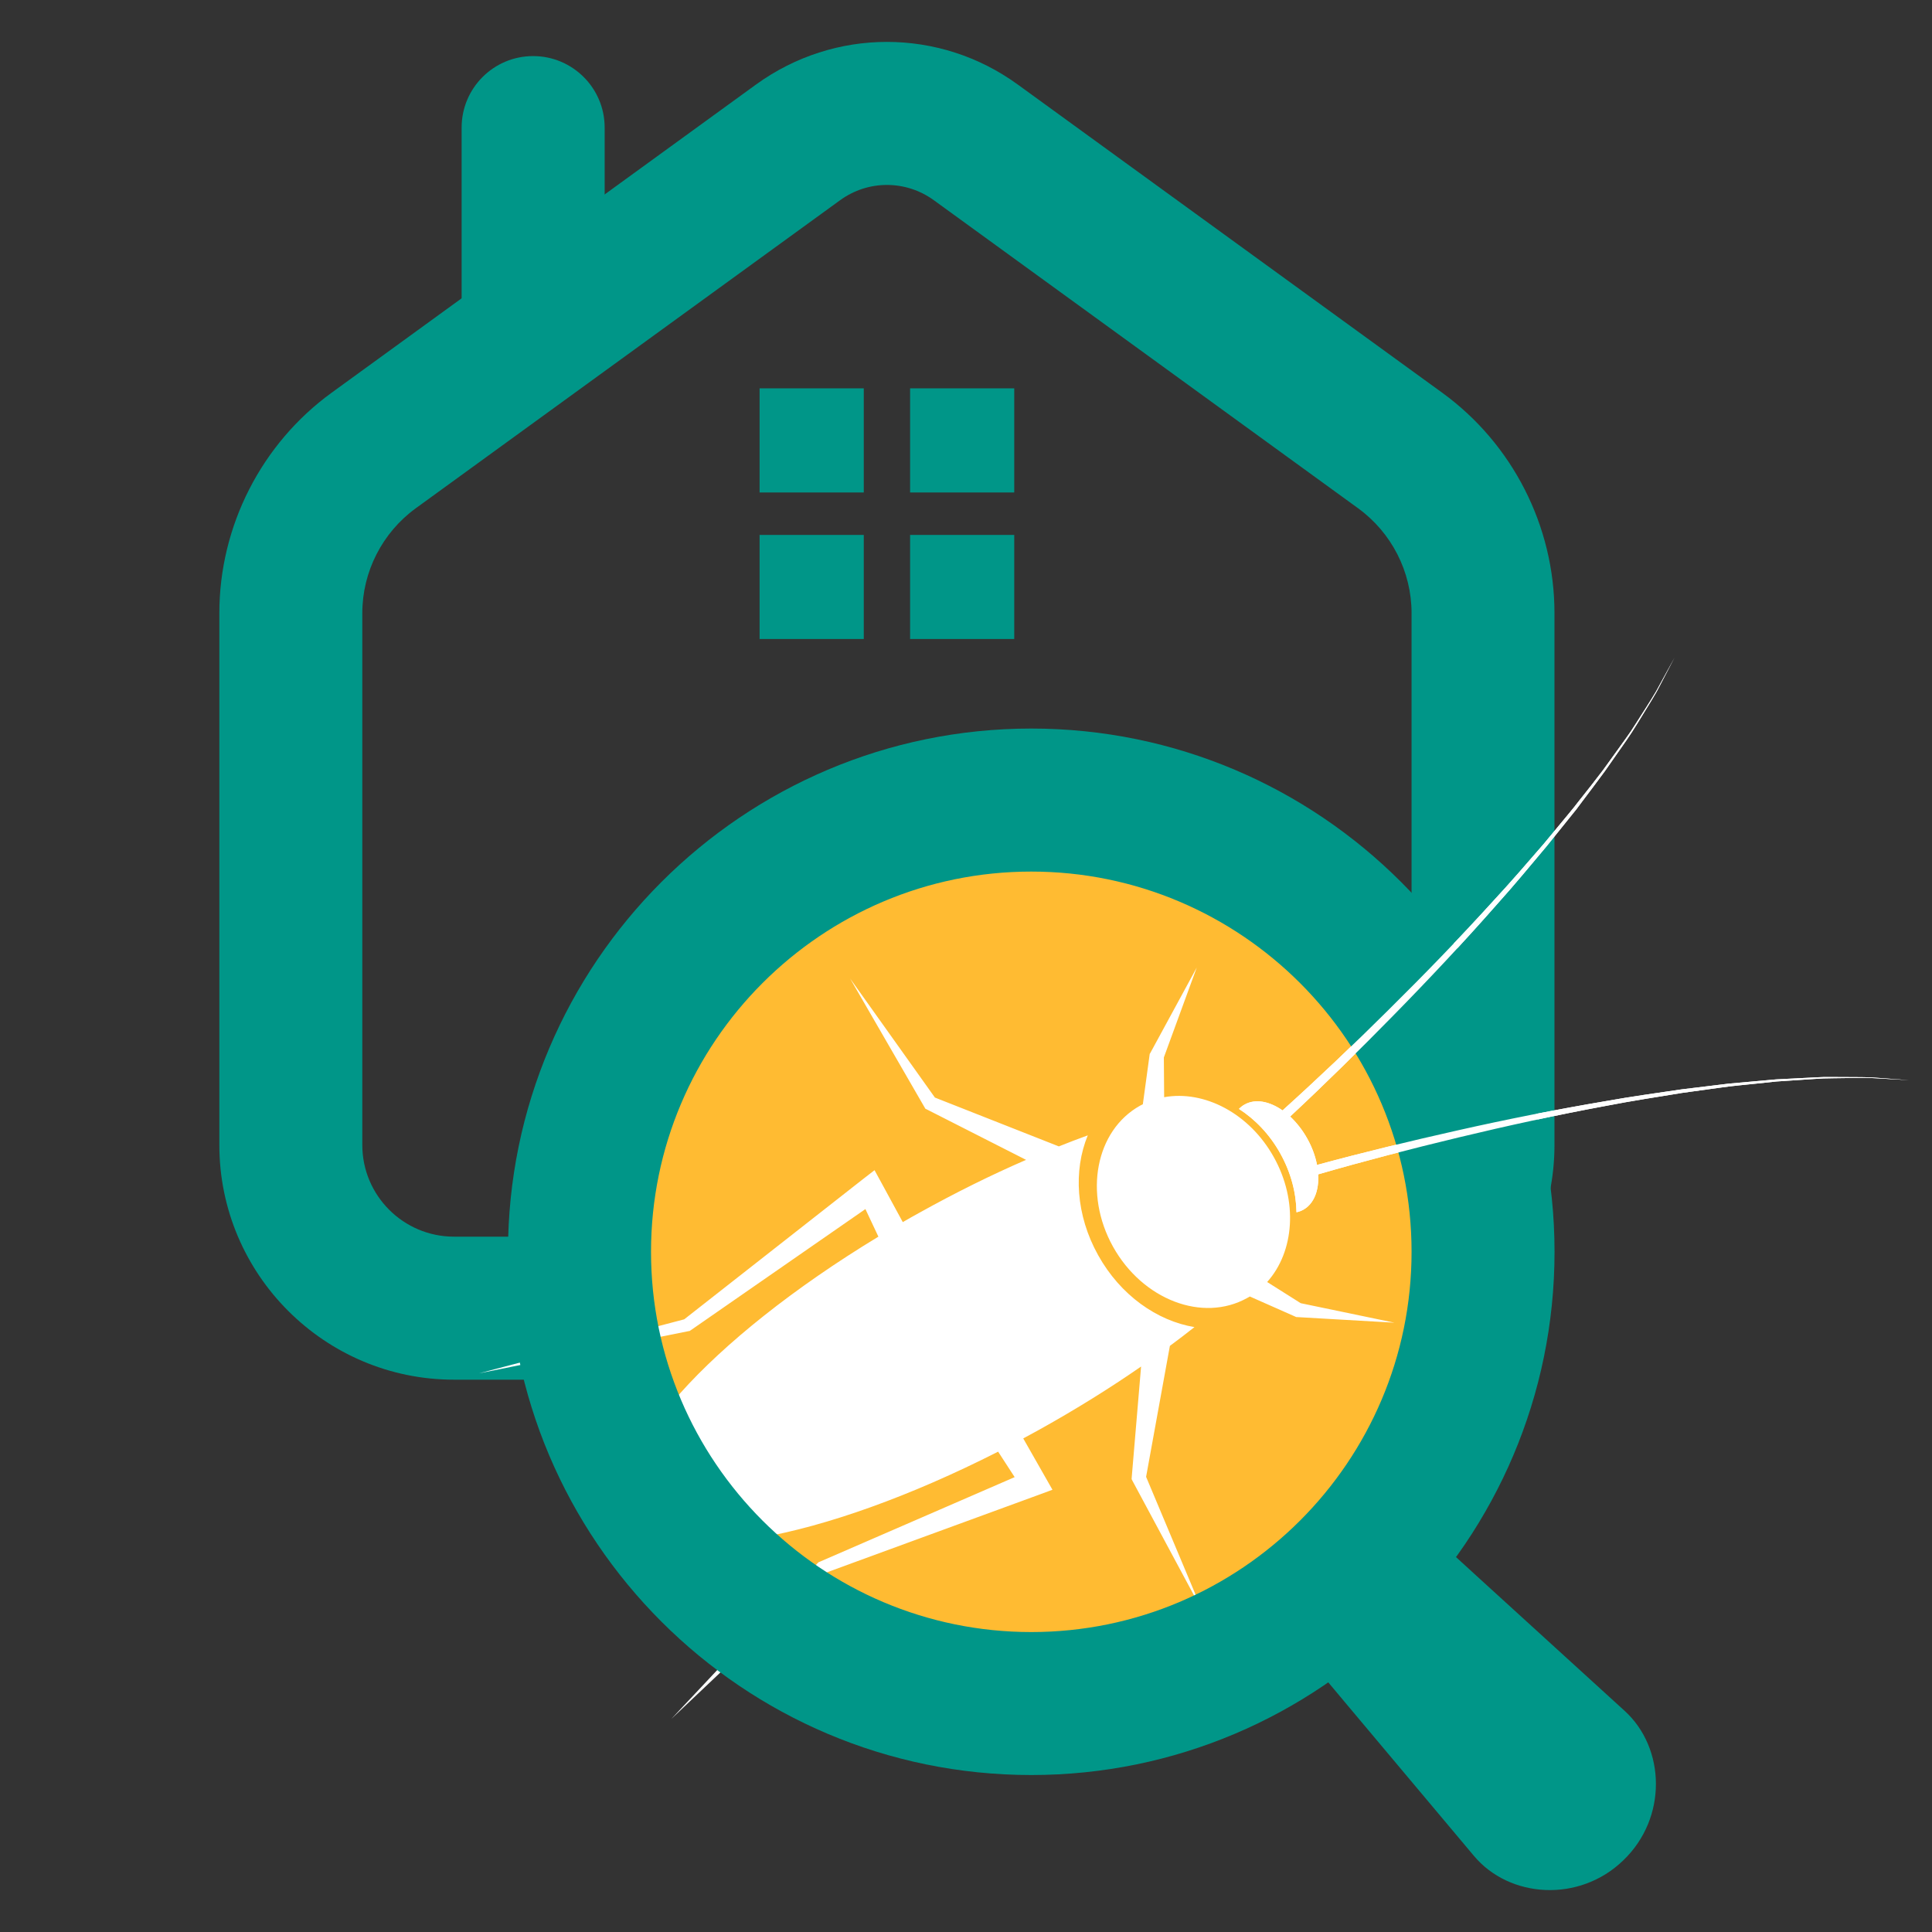
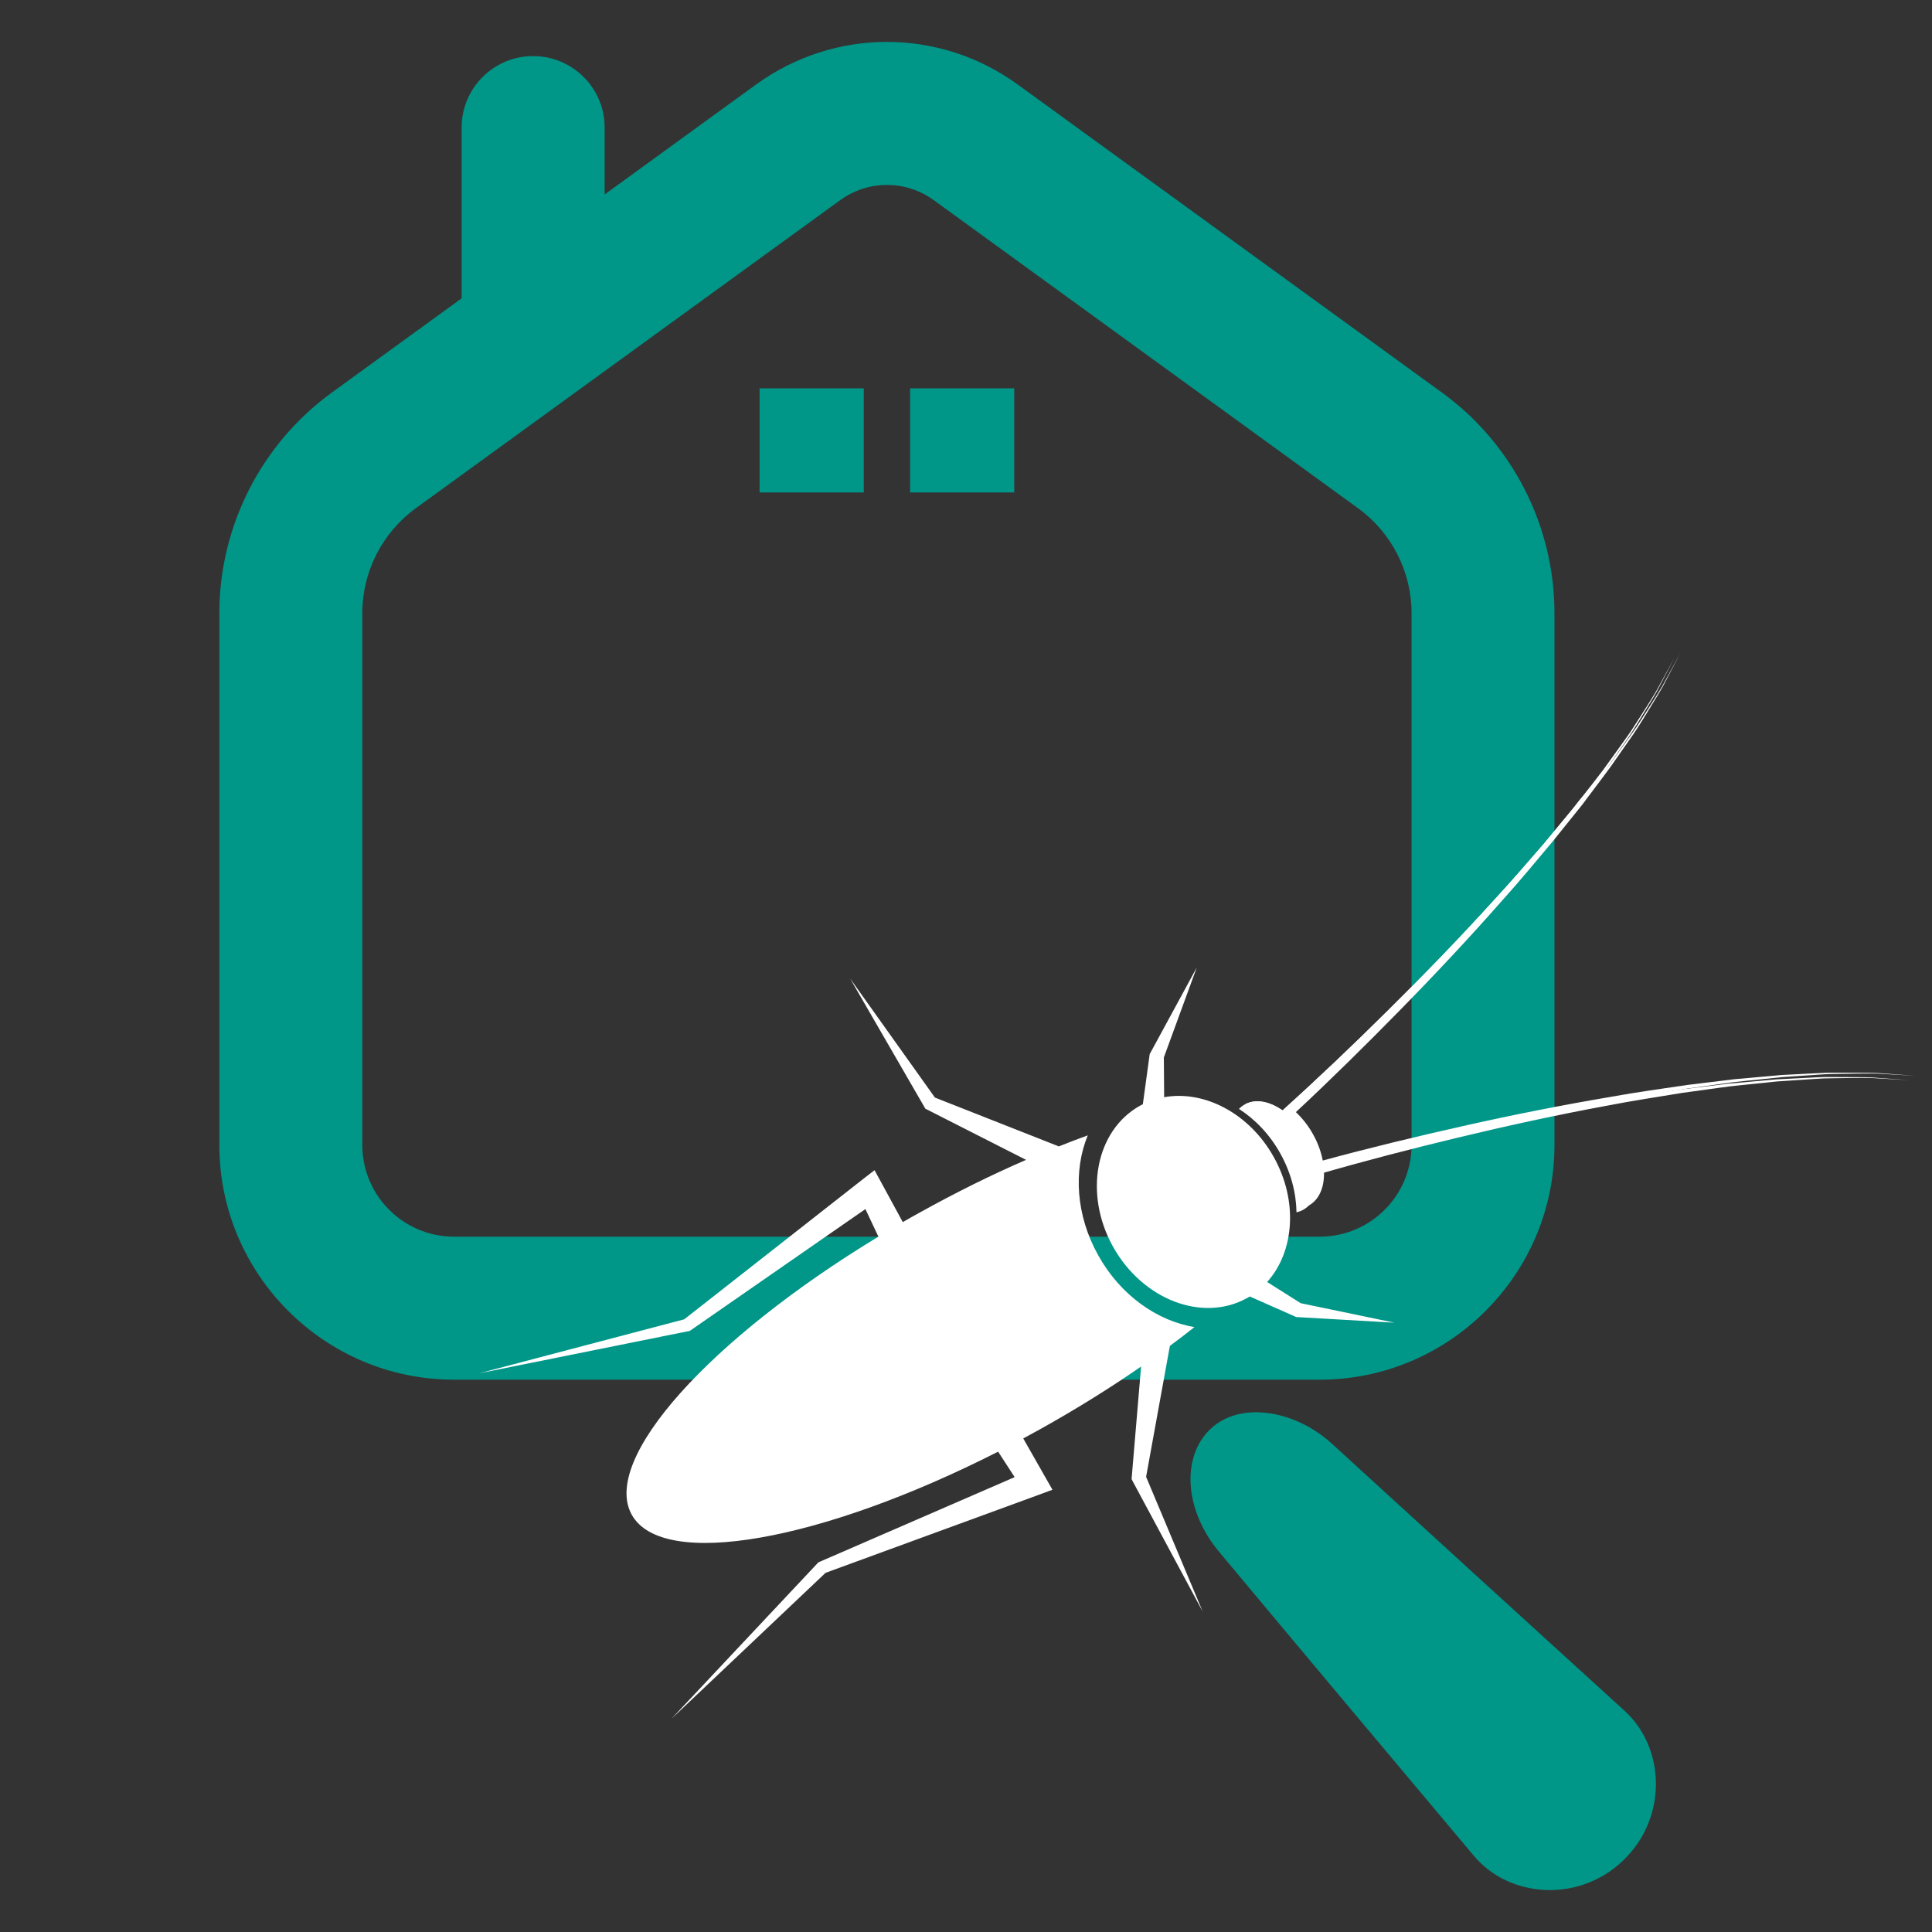
<svg xmlns="http://www.w3.org/2000/svg" version="1.1" id="Calque_1" x="0px" y="0px" width="32px" height="32px" viewBox="89 10.75 32 32" enable-background="new 89 10.75 32 32" xml:space="preserve">
  <rect x="89" y="10.75" width="32" height="32" fill="#333333" stroke="none" />
  <g>
    <g>
      <rect x="101.581" y="17.182" fill="#009688" width="1.726" height="1.725" />
      <rect x="104.074" y="17.182" fill="#009688" width="1.725" height="1.725" />
-       <rect x="101.581" y="19.61" fill="#009688" width="1.726" height="1.724" />
-       <rect x="104.074" y="19.61" fill="#009688" width="1.725" height="1.724" />
    </g>
    <path fill="#009688" d="M103.69,11.444c0.759,0,1.52,0.235,2.167,0.706l7.028,5.103c1.167,0.846,1.862,2.211,1.862,3.652v8.81   c0,2.143-1.744,3.887-3.888,3.887H96.52c-2.143,0-3.887-1.744-3.887-3.887v-8.81c0-1.44,0.696-2.806,1.862-3.652l7.027-5.103   C102.171,11.68,102.93,11.444,103.69,11.444z M110.86,31.233c0.838,0,1.52-0.681,1.52-1.518v-8.81c0-0.685-0.331-1.333-0.885-1.736   l-7.028-5.103c-0.465-0.337-1.088-0.337-1.552,0l0,0l-7.029,5.103c-0.554,0.403-0.885,1.051-0.885,1.736v8.81   c0,0.837,0.681,1.518,1.519,1.518H110.86z" />
    <path fill="#009688" d="M97.83,11.679c0.654,0,1.185,0.53,1.185,1.184v3.291c0,0.654-0.531,1.184-1.185,1.184   s-1.184-0.53-1.184-1.184v-3.291C96.646,12.209,97.176,11.679,97.83,11.679z" />
    <path fill="#009688" d="M115.887,41.563c0.734-0.704,0.699-1.86,0.022-2.476c-1.616-1.472-3.232-2.945-4.845-4.422   c-0.267-0.244-0.571-0.399-0.866-0.473c-0.446-0.112-0.871-0.041-1.155,0.232c-0.474,0.454-0.434,1.333,0.153,2.034   c1.401,1.679,2.808,3.355,4.215,5.029C113.998,42.19,115.155,42.271,115.887,41.563z" />
-     <circle fill="#FFBB32" cx="106.105" cy="31.484" r="6.62" />
    <path fill="#FFFFFF" d="M100.404,32.798l-3.471,0.699l3.4-0.895l2.957-2.319l0.195-0.151l0.124,0.227l0.344,0.633   c0.089-0.052,0.18-0.103,0.271-0.153c0.602-0.335,1.196-0.629,1.771-0.878l-1.633-0.83l-0.035-0.017l-0.015-0.026l-1.231-2.13   l1.404,1.971l2.053,0.809c0.161-0.065,0.322-0.126,0.479-0.183c-0.24,0.581-0.198,1.323,0.172,1.985   c0.368,0.663,0.976,1.088,1.595,1.191c-0.13,0.104-0.268,0.207-0.407,0.311l-0.394,2.169l0.937,2.231l-1.164-2.167l-0.013-0.027   l0.003-0.041l0.154-1.823c-0.514,0.356-1.077,0.707-1.679,1.042c-0.091,0.05-0.182,0.1-0.273,0.149l0.356,0.625l0.128,0.225   l-0.23,0.085l-3.528,1.291l-2.554,2.419l2.425-2.582l0.012-0.012l0.022-0.009l3.227-1.401l-0.274-0.422   c-2.917,1.484-5.557,1.962-6.068,1.045c-0.512-0.918,1.286-2.91,4.085-4.606l-0.215-0.457l-2.89,2.005l-0.021,0.014L100.404,32.798   z M109.655,32.25c0.015-0.008,0.03-0.017,0.046-0.026l0.743,0.329l0.026,0.012h0.013l1.614,0.093l-1.553-0.323l-0.556-0.351   c0.45-0.501,0.516-1.341,0.111-2.067c-0.405-0.728-1.153-1.114-1.817-0.994l-0.005-0.658l0.545-1.49l-0.771,1.419l-0.008,0.012   l-0.004,0.029l-0.11,0.805c-0.017,0.009-0.033,0.017-0.047,0.024c-0.736,0.411-0.936,1.456-0.447,2.335   C107.925,32.278,108.919,32.659,109.655,32.25z M109.616,29.044c-0.035,0.018-0.067,0.045-0.095,0.073   c0.269,0.173,0.511,0.424,0.686,0.74c0.175,0.314,0.262,0.651,0.267,0.972c0.04-0.009,0.077-0.022,0.113-0.042   c0.178-0.1,0.262-0.322,0.246-0.586c0.769-0.223,1.547-0.424,2.325-0.611c0.815-0.196,1.638-0.375,2.462-0.527   c0.411-0.08,0.827-0.143,1.241-0.211l0.623-0.086l0.157-0.021l0.155-0.017l0.313-0.032l0.313-0.033l0.316-0.021l0.313-0.021   l0.155-0.009l0.159-0.003c0.21-0.002,0.418-0.008,0.629-0.004l0.628,0.036l-0.628-0.046c-0.211-0.007-0.419-0.003-0.63-0.006   h-0.158l-0.156,0.007l-0.316,0.016l-0.314,0.016l-0.313,0.028l-0.314,0.028l-0.157,0.014l-0.156,0.019l-0.625,0.076   c-0.417,0.062-0.833,0.118-1.246,0.193c-0.83,0.14-1.656,0.304-2.476,0.489c-0.775,0.174-1.55,0.361-2.319,0.57   c-0.027-0.141-0.08-0.291-0.161-0.435c-0.08-0.145-0.179-0.267-0.284-0.367c0.582-0.543,1.149-1.102,1.706-1.67   c0.59-0.601,1.165-1.214,1.721-1.846c0.281-0.312,0.549-0.636,0.819-0.958l0.396-0.492l0.099-0.123l0.094-0.126l0.19-0.252   l0.187-0.252l0.181-0.259l0.181-0.259l0.087-0.13l0.084-0.133c0.108-0.181,0.223-0.357,0.327-0.539l0.293-0.559l-0.302,0.553   c-0.106,0.18-0.223,0.355-0.335,0.533l-0.086,0.133l-0.09,0.128l-0.184,0.256l-0.184,0.255l-0.192,0.249L115.165,24l-0.097,0.124   l-0.1,0.122l-0.401,0.484c-0.274,0.317-0.548,0.635-0.834,0.943c-0.563,0.621-1.148,1.224-1.745,1.814   c-0.568,0.564-1.15,1.118-1.745,1.655C110.027,28.991,109.795,28.944,109.616,29.044z" />
-     <path fill="#009688" d="M106.081,22.817c4.778,0,8.667,3.888,8.667,8.667c0,4.78-3.889,8.666-8.667,8.666   c-4.779,0-8.667-3.886-8.667-8.666C97.414,26.706,101.302,22.817,106.081,22.817z M106.081,37.782c3.474,0,6.299-2.825,6.299-6.298   s-2.825-6.298-6.299-6.298c-3.473,0-6.298,2.825-6.298,6.298S102.608,37.782,106.081,37.782z" />
-     <path fill="#FFFFFF" d="M109.616,29.044c-0.035,0.018-0.067,0.045-0.095,0.073c0.269,0.173,0.511,0.424,0.686,0.74   c0.175,0.314,0.262,0.651,0.267,0.972c0.04-0.009,0.077-0.022,0.113-0.042c0.178-0.1,0.262-0.322,0.246-0.586   c0.769-0.223,1.547-0.424,2.325-0.611c0.815-0.196,1.638-0.375,2.462-0.527c0.411-0.08,0.827-0.143,1.241-0.211l0.623-0.086   l0.157-0.021l0.155-0.017l0.313-0.032l0.313-0.033l0.316-0.021l0.313-0.021l0.155-0.009l0.159-0.003   c0.21-0.002,0.418-0.008,0.629-0.004l0.628,0.036l-0.628-0.046c-0.211-0.007-0.419-0.003-0.63-0.006h-0.158l-0.156,0.007   l-0.316,0.016l-0.314,0.016l-0.313,0.028l-0.314,0.028l-0.157,0.014l-0.156,0.019l-0.625,0.076   c-0.417,0.062-0.833,0.118-1.246,0.193c-0.83,0.14-1.656,0.304-2.476,0.489c-0.775,0.174-1.55,0.361-2.319,0.57   c-0.027-0.141-0.08-0.291-0.161-0.435c-0.08-0.145-0.179-0.267-0.284-0.367c0.582-0.543,1.149-1.102,1.706-1.67   c0.59-0.601,1.165-1.214,1.721-1.846c0.281-0.312,0.549-0.636,0.819-0.958l0.396-0.492l0.099-0.123l0.094-0.126l0.19-0.252   l0.187-0.252l0.181-0.259l0.181-0.259l0.087-0.13l0.084-0.133c0.108-0.181,0.223-0.357,0.327-0.539l0.293-0.559l-0.302,0.553   c-0.106,0.18-0.223,0.355-0.335,0.533l-0.086,0.133l-0.09,0.128l-0.184,0.256l-0.184,0.255l-0.192,0.249L115.165,24l-0.097,0.124   l-0.1,0.122l-0.401,0.484c-0.274,0.317-0.548,0.635-0.834,0.943c-0.563,0.621-1.148,1.224-1.745,1.814   c-0.568,0.564-1.15,1.118-1.745,1.655C110.027,28.991,109.795,28.944,109.616,29.044z" />
+     <path fill="#FFFFFF" d="M109.616,29.044c0.269,0.173,0.511,0.424,0.686,0.74   c0.175,0.314,0.262,0.651,0.267,0.972c0.04-0.009,0.077-0.022,0.113-0.042c0.178-0.1,0.262-0.322,0.246-0.586   c0.769-0.223,1.547-0.424,2.325-0.611c0.815-0.196,1.638-0.375,2.462-0.527c0.411-0.08,0.827-0.143,1.241-0.211l0.623-0.086   l0.157-0.021l0.155-0.017l0.313-0.032l0.313-0.033l0.316-0.021l0.313-0.021l0.155-0.009l0.159-0.003   c0.21-0.002,0.418-0.008,0.629-0.004l0.628,0.036l-0.628-0.046c-0.211-0.007-0.419-0.003-0.63-0.006h-0.158l-0.156,0.007   l-0.316,0.016l-0.314,0.016l-0.313,0.028l-0.314,0.028l-0.157,0.014l-0.156,0.019l-0.625,0.076   c-0.417,0.062-0.833,0.118-1.246,0.193c-0.83,0.14-1.656,0.304-2.476,0.489c-0.775,0.174-1.55,0.361-2.319,0.57   c-0.027-0.141-0.08-0.291-0.161-0.435c-0.08-0.145-0.179-0.267-0.284-0.367c0.582-0.543,1.149-1.102,1.706-1.67   c0.59-0.601,1.165-1.214,1.721-1.846c0.281-0.312,0.549-0.636,0.819-0.958l0.396-0.492l0.099-0.123l0.094-0.126l0.19-0.252   l0.187-0.252l0.181-0.259l0.181-0.259l0.087-0.13l0.084-0.133c0.108-0.181,0.223-0.357,0.327-0.539l0.293-0.559l-0.302,0.553   c-0.106,0.18-0.223,0.355-0.335,0.533l-0.086,0.133l-0.09,0.128l-0.184,0.256l-0.184,0.255l-0.192,0.249L115.165,24l-0.097,0.124   l-0.1,0.122l-0.401,0.484c-0.274,0.317-0.548,0.635-0.834,0.943c-0.563,0.621-1.148,1.224-1.745,1.814   c-0.568,0.564-1.15,1.118-1.745,1.655C110.027,28.991,109.795,28.944,109.616,29.044z" />
  </g>
</svg>